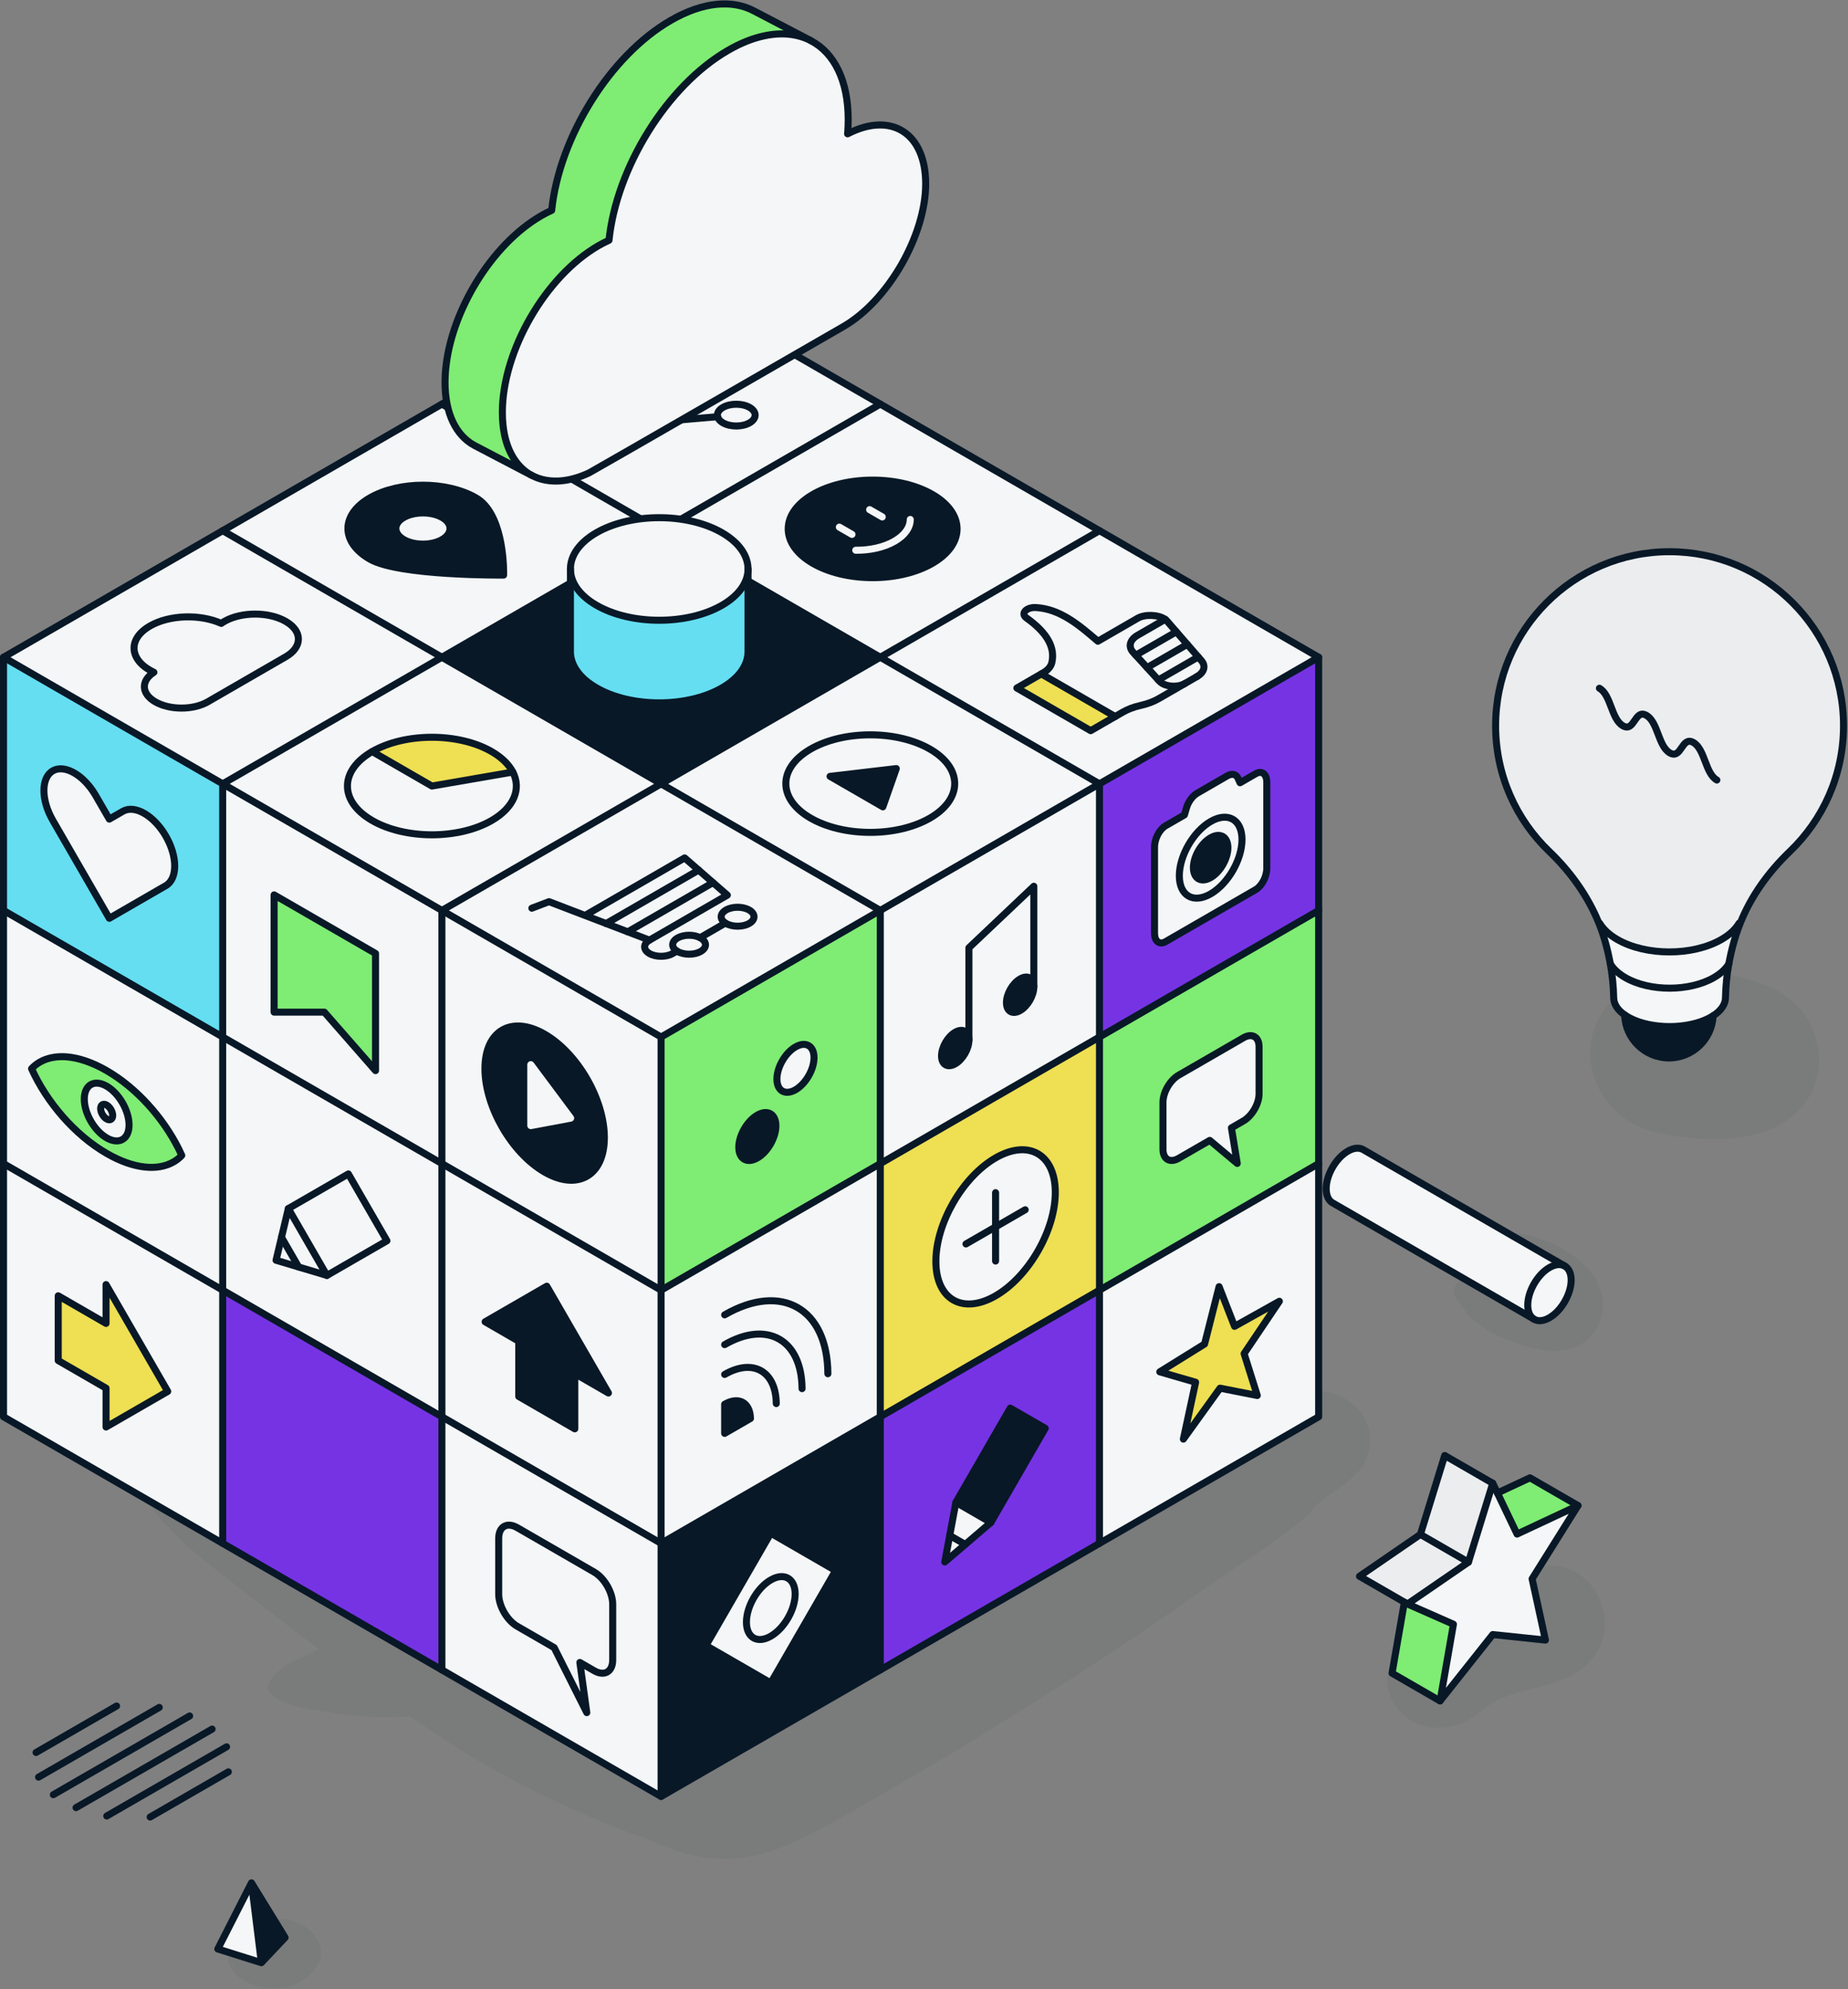
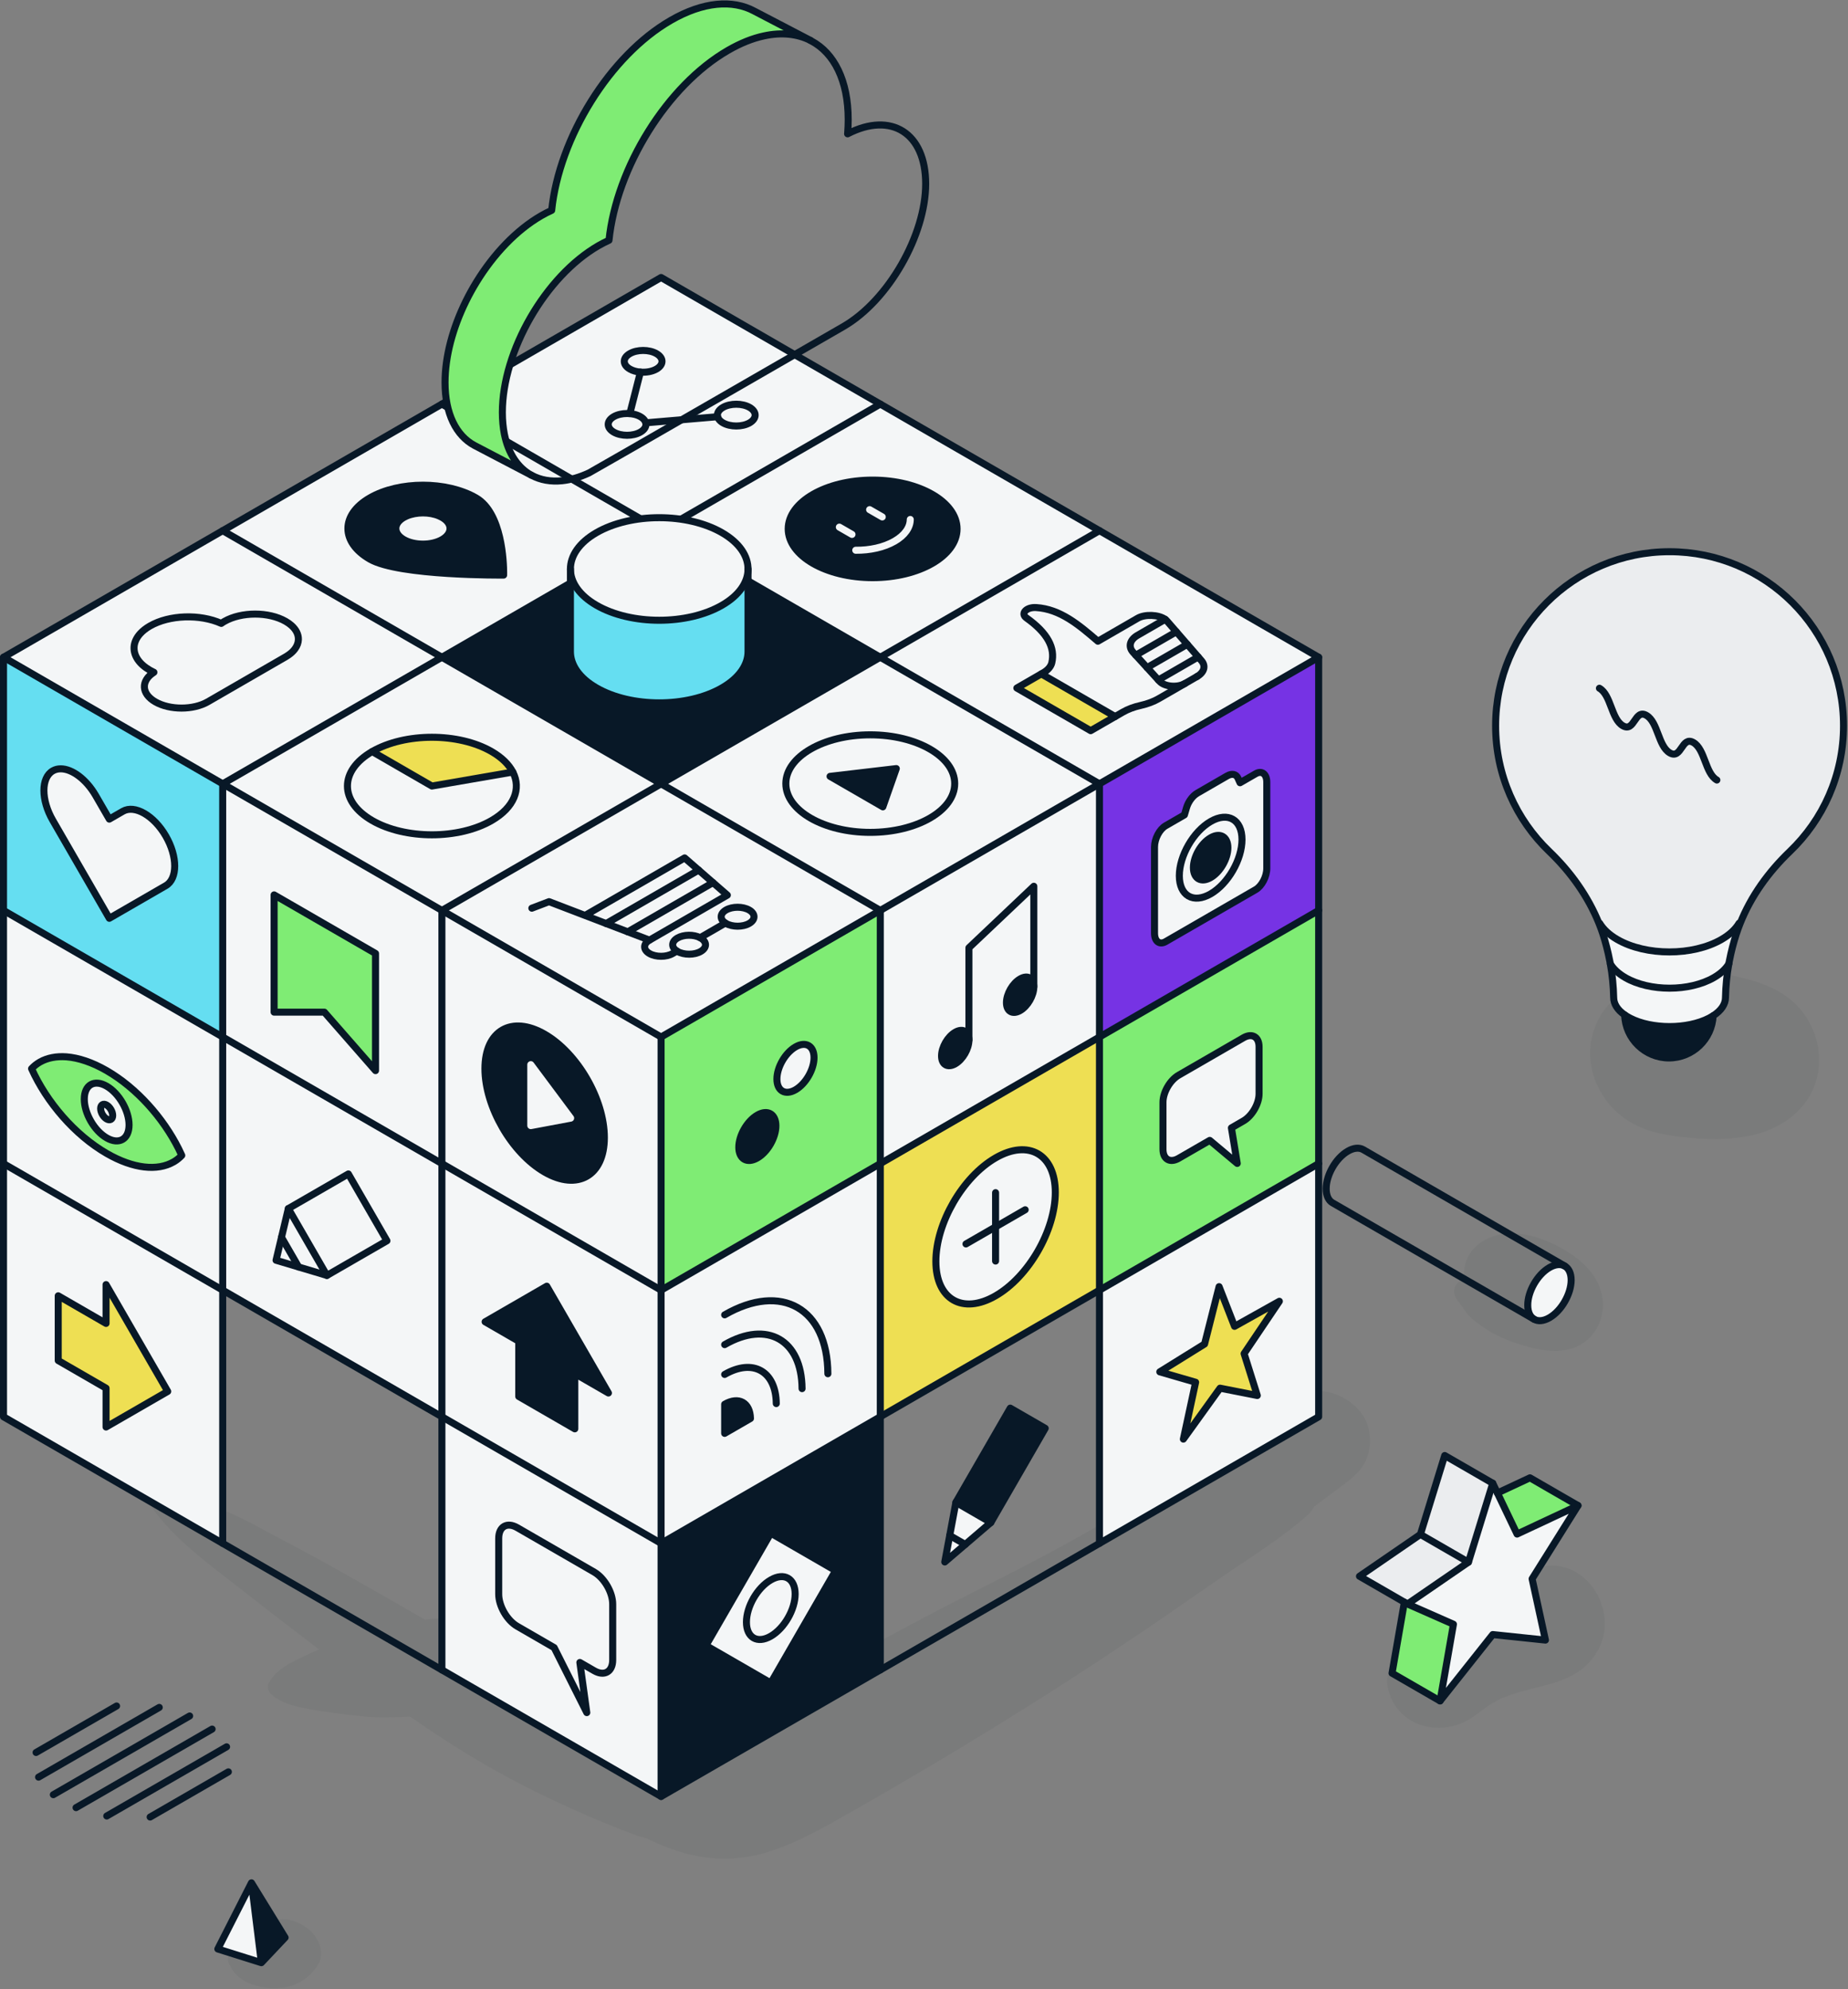
<svg xmlns="http://www.w3.org/2000/svg" width="789" height="849" viewBox="0 0 789 849" fill="none">
  <rect x="0" y="0" width="789" height="849" fill="#808080" stroke="none" />
  <g clip-path="url(#clip0_101_1882)">
    <path opacity="0.05" d="M695.02 478.295C703.37 483.645 712.86 484.875 722.53 485.725C731.56 486.515 741.49 486.355 750.26 483.995C759.29 481.575 767.79 476.035 772.56 467.835C779.92 455.185 776.97 438.975 766.79 428.805C759.68 421.705 750.03 418.705 740.49 416.605C728.73 414.015 714.58 411.255 704.29 418.935C704.08 418.975 703.86 419.015 703.65 419.065C691.86 421.635 682.74 430.385 679.81 442.115C676.33 456.045 683.17 470.705 695.02 478.295Z" fill="#081827" />
    <path d="M787.09 309.774C787.09 330.854 778.31 349.884 764.2 363.404C755.07 372.154 747.56 382.524 742.92 394.214L742.5 394.054C740.99 396.584 738.49 398.974 734.98 400.994C722.7 408.084 702.78 408.084 690.49 400.994C687 398.974 684.5 396.604 682.99 394.084L682.71 394.194C678.07 382.504 670.57 372.154 661.44 363.404C647.34 349.884 638.55 330.854 638.55 309.774C638.55 268.744 671.8 235.494 712.82 235.484C753.84 235.484 787.09 268.744 787.09 309.774Z" fill="#EBEDEF" />
    <path d="M738.12 411.385C737.28 416.125 736.8 420.935 736.69 425.815C736.69 428.565 734.93 431.315 731.42 433.565C730.89 433.905 730.31 434.235 729.7 434.555C727.37 435.765 724.68 436.665 721.81 437.265C718.93 437.875 715.88 438.175 712.82 438.175C706.71 438.175 700.6 436.975 695.94 434.555C695.1 434.115 694.34 433.655 693.65 433.185C690.51 431.025 688.96 428.415 688.96 425.815C688.85 420.935 688.36 416.125 687.52 411.385C688.8 413.525 690.93 415.545 693.9 417.265C704.35 423.295 721.29 423.295 731.74 417.265C734.71 415.555 736.84 413.535 738.12 411.385Z" fill="#F4F6F7" />
    <path d="M729.7 434.555C730.31 434.235 730.89 433.905 731.42 433.565C730.95 443.585 722.68 451.565 712.54 451.565C702.4 451.565 693.92 443.385 693.65 433.185C694.34 433.655 695.1 434.115 695.94 434.555C700.6 436.975 706.71 438.175 712.82 438.175C715.88 438.175 718.93 437.875 721.81 437.265C724.68 436.665 727.37 435.765 729.7 434.555Z" fill="#081827" />
    <path d="M682.99 394.085C684.5 396.605 687 398.975 690.49 400.995C702.78 408.085 722.7 408.085 734.98 400.995C738.49 398.975 740.99 396.585 742.5 394.055L742.92 394.215C742.34 395.685 741.8 397.165 741.31 398.675C740.11 402.355 739.14 406.105 738.4 409.935H738.39L738.12 411.385C736.84 413.535 734.71 415.555 731.74 417.265C721.29 423.295 704.35 423.295 693.9 417.265C690.93 415.545 688.8 413.525 687.52 411.385L687.25 409.935H687.24C686.5 406.105 685.53 402.355 684.34 398.675C683.85 397.165 683.31 395.665 682.71 394.195L682.99 394.085Z" fill="#F4F6F7" />
    <path d="M742.92 394.214C747.55 382.524 755.07 372.154 764.2 363.404C778.31 349.884 787.09 330.854 787.09 309.774C787.09 268.744 753.84 235.494 712.82 235.484C671.8 235.484 638.55 268.744 638.55 309.774C638.55 330.854 647.34 349.884 661.44 363.404C670.57 372.154 678.01 382.524 682.71 394.194C683.3 395.664 683.85 397.164 684.34 398.674C685.53 402.354 686.5 406.104 687.24 409.934H687.25C687.34 410.414 687.43 410.904 687.52 411.384C688.38 416.124 688.85 420.934 688.96 425.814C688.96 428.414 690.51 431.024 693.65 433.184C694.34 433.654 695.1 434.114 695.94 434.554C700.6 436.974 706.71 438.174 712.82 438.174C715.88 438.174 718.93 437.874 721.81 437.264C724.68 436.664 727.37 435.764 729.7 434.554C730.31 434.234 730.89 433.904 731.42 433.564C734.93 431.314 736.69 428.564 736.69 425.814C736.8 420.934 737.26 416.124 738.12 411.384C738.21 410.904 738.3 410.414 738.39 409.934H738.4C739.14 406.104 740.11 402.354 741.31 398.674C741.8 397.164 742.34 395.684 742.92 394.214Z" stroke="#081827" stroke-width="3" stroke-linecap="round" stroke-linejoin="round" />
    <path d="M682.87 293.765C687.88 296.655 687.88 306.895 692.89 309.785C697.91 312.685 697.91 302.445 702.92 305.335C707.93 308.235 707.93 318.475 712.94 321.365C717.97 324.265 717.97 314.035 722.98 316.915C727.99 319.825 727.99 330.055 733.01 332.945" stroke="#081827" stroke-width="3" stroke-linecap="round" stroke-linejoin="round" />
    <path d="M738.14 411.354C738.14 411.354 738.13 411.374 738.12 411.384C736.84 413.534 734.71 415.554 731.74 417.264C721.29 423.294 704.35 423.294 693.9 417.264C690.93 415.544 688.8 413.524 687.52 411.384" stroke="#081827" stroke-width="3" stroke-linecap="round" stroke-linejoin="round" />
    <path d="M742.5 394.055C740.99 396.585 738.49 398.975 734.98 400.995C722.7 408.085 702.78 408.085 690.49 400.995C687 398.975 684.5 396.605 682.99 394.085" stroke="#081827" stroke-width="3" stroke-linecap="round" stroke-linejoin="round" />
    <path d="M731.42 433.565C730.95 443.585 722.68 451.565 712.54 451.565C702.4 451.565 693.92 443.385 693.65 433.185" stroke="#081827" stroke-width="3" stroke-linecap="round" stroke-linejoin="round" />
    <path opacity="0.05" d="M119.41 819.245C114.33 819.775 109.8 822.355 108.14 827.365C107.77 827.435 107.41 827.515 107.09 827.605C103.67 828.515 95.76 832.555 97.57 837.565C100.25 844.975 107.82 848.015 115.32 848.545C123.6 849.135 130.57 846.165 135.34 839.305C139.27 833.655 135.96 826.455 131.05 822.935C127.66 820.505 123.64 818.805 119.41 819.245Z" fill="#081827" />
    <path opacity="0.05" d="M625.17 541.815C624.96 543.345 624.97 544.795 625.14 546.165C621.27 546.925 619.3 551.465 622.28 554.975C623.63 556.575 624.66 558.325 625.89 560.015C627.56 562.325 629.73 563.875 632 565.575C636.16 568.665 640.75 570.965 645.64 572.705C654.85 575.985 666.76 579.115 675.57 573.485C682.47 569.075 685.72 560.285 683.86 552.395C682.21 545.375 677.21 539.735 671.4 535.735C662.19 529.395 648.35 523.755 637.23 527.825C630.8 530.185 626.12 534.775 625.17 541.815Z" fill="#081827" />
    <path d="M508.32 275.195C504.59 276.625 501.17 278.205 497.78 280.235C497 280.715 496.2 281.155 495.39 281.585C481.4 274.915 462.4 285.445 462.58 302.285C462.77 320.575 480.3 329.825 496.5 330.365C508.81 330.775 523.4 324.685 531.95 315.755C539.14 308.245 541.63 295.465 535.75 286.335C530.3 277.885 518.55 271.265 508.34 275.175L508.32 275.195Z" fill="#7FEC74" />
    <path opacity="0.05" d="M63.23 640.994C71.6 654.034 84.63 664.134 96.66 673.494C109.82 683.734 122.99 693.954 136.26 704.044C134.04 705.004 131.82 705.974 129.65 707.004C124.06 709.644 118.09 712.564 114.91 718.014C114.03 719.524 114.27 721.624 115.53 722.854C120.09 727.274 126.49 728.444 132.6 729.574C139.76 730.904 147.16 731.754 154.39 732.534C161.32 733.284 167.91 733.054 174.86 732.684H175.09C188.89 742.284 203.07 751.334 217.98 759.234C235.49 768.504 253.6 776.674 272.19 783.564C273.23 783.944 274.3 784.204 275.38 784.354C279.86 786.594 284.52 788.524 289.41 790.124C301.87 794.194 315.35 794.414 327.87 790.484C340.35 786.564 351.82 779.974 363.13 773.544C405.58 749.404 447.17 723.894 487.63 696.534C499.19 688.714 510.61 680.704 522.1 672.794C534.17 664.484 547.15 656.554 558.11 646.804C559.36 645.694 560.35 644.404 561.12 643.004C565.64 639.694 570.12 636.344 574.57 632.934C579.09 629.484 582.6 626.164 584.17 620.454C585.55 615.454 584.93 608.794 582.06 604.354C576.42 595.614 562.94 589.994 553.48 596.864C520.22 621.004 485.18 642.784 449.03 662.304C430.94 672.074 412.42 680.984 394.25 690.584C375.37 700.564 356.66 710.884 337.87 721.024C327.38 726.684 316.67 732.074 306.44 738.184C301.35 741.224 296.18 744.244 291.26 747.604C289.03 745.704 286.38 744.144 283.36 743.034C279.59 741.654 275.85 740.224 272.12 738.724C271.39 738.434 270.28 737.984 269.69 737.744C267.95 737.004 266.23 736.244 264.5 735.474C257.2 732.214 250 728.734 242.89 725.084C232.33 719.664 221.84 714.024 211.44 708.274C210.43 700.844 205.55 693.864 197.59 691.814C192.46 690.494 186.94 690.654 181.48 691.344C159.89 678.964 138.36 666.444 116.28 655.004C107.94 650.684 99.38 645.324 90.23 643.124C81.84 641.114 74.03 637.664 65.22 637.494C63.51 637.464 62.27 639.504 63.22 640.984L63.23 640.994Z" fill="#081827" />
    <path d="M107.36 803.654L93 831.884L111.59 837.734L107.36 803.654Z" fill="#F4F6F7" />
    <path d="M107.36 803.654L111.59 837.734L121.72 827.004L107.36 803.654Z" fill="#081827" />
    <path d="M111.59 837.734L107.36 803.654L93 831.884L111.59 837.734ZM111.59 837.734L121.72 827.004L107.36 803.654" stroke="#081827" stroke-width="3" stroke-linecap="round" stroke-linejoin="round" />
-     <path d="M566.19 507.395C566.19 510.355 567.23 512.425 568.9 513.395L654.97 563.085C653.29 562.115 652.25 560.035 652.26 557.085C652.26 554.175 653.26 550.955 654.89 548.085C656.57 545.125 658.92 542.525 661.52 541.025C664.08 539.545 666.4 539.405 668.07 540.375L582.01 490.685C580.33 489.715 578.02 489.855 575.46 491.335C572.86 492.835 570.51 495.425 568.83 498.395C567.2 501.265 566.19 504.485 566.2 507.395H566.19Z" fill="#F4F6F7" />
    <path d="M652.26 557.085C652.26 560.045 653.3 562.115 654.97 563.085C656.65 564.055 658.96 563.915 661.52 562.435C664.08 560.955 666.4 558.425 668.07 555.515C669.75 552.605 670.79 549.335 670.79 546.375C670.79 543.425 669.75 541.345 668.07 540.375C666.39 539.405 664.08 539.545 661.52 541.025C658.92 542.525 656.57 545.125 654.89 548.085C653.26 550.955 652.25 554.175 652.26 557.085Z" fill="#F4F6F7" />
    <path d="M668.08 540.385C666.4 539.415 664.09 539.555 661.53 541.035C658.93 542.535 656.58 545.135 654.9 548.095C653.27 550.965 652.26 554.185 652.27 557.095C652.27 560.055 653.31 562.125 654.98 563.095C656.66 564.065 658.97 563.925 661.53 562.445C664.09 560.965 666.41 558.435 668.08 555.525C669.76 552.615 670.8 549.345 670.8 546.385C670.8 543.435 669.76 541.355 668.08 540.385Z" stroke="#081827" stroke-width="3" stroke-linecap="round" stroke-linejoin="round" />
    <path d="M668.08 540.385L582.02 490.695C580.34 489.725 578.03 489.865 575.47 491.345C572.87 492.845 570.52 495.435 568.84 498.405C567.21 501.275 566.2 504.495 566.21 507.405C566.21 510.365 567.25 512.435 568.92 513.405L654.99 563.095" stroke="#081827" stroke-width="3" stroke-linecap="round" stroke-linejoin="round" />
    <path d="M563 496.655V604.725L469.42 658.745V550.685L563 496.655Z" fill="#F4F6F7" />
    <path d="M563 388.595V496.655L469.42 550.685V442.625L563 388.595Z" fill="#7FEC74" />
    <path d="M563 280.535V388.595L469.42 442.625V334.565L563 280.535Z" fill="#7633E4" />
    <path d="M563 280.535L469.42 334.565L375.84 280.535L469.42 226.505L563 280.535Z" fill="#F4F6F7" />
-     <path d="M469.42 550.685V658.745L375.84 712.765V604.715L469.42 550.685Z" fill="#7633E4" />
    <path d="M469.42 442.625V550.685L375.84 604.715V496.655L469.42 442.625Z" fill="#EEDF53" />
    <path d="M469.42 334.564V442.624L375.84 496.654V388.594L469.42 334.564Z" fill="#F4F6F7" />
    <path d="M469.42 226.505L375.84 280.535L282.25 226.505L375.84 172.475L469.42 226.505Z" fill="#F4F6F7" />
    <path d="M469.42 334.565L375.84 388.595L282.25 334.565L375.84 280.535L469.42 334.565Z" fill="#F4F6F7" />
    <path d="M375.84 604.715V712.765L282.25 766.785V658.745L375.84 604.715Z" fill="#081827" />
    <path d="M375.84 496.655V604.715L282.25 658.745V550.685L375.84 496.655Z" fill="#F4F6F7" />
    <path d="M375.84 388.595V496.655L282.25 550.685V442.625L375.84 388.595Z" fill="#7FEC74" />
    <path d="M375.84 172.474L282.25 226.504L188.67 172.474L282.25 118.444L375.84 172.474Z" fill="#F4F6F7" />
    <path d="M375.84 280.535L282.25 334.565L188.67 280.535L282.25 226.505L375.84 280.535Z" fill="#081827" />
    <path d="M375.84 388.594L282.25 442.624L188.67 388.594L282.25 334.564L375.84 388.594Z" fill="#F4F6F7" />
    <path d="M282.25 658.745V766.785L188.67 712.765V604.715L282.25 658.745Z" fill="#F4F6F7" />
    <path d="M282.25 550.685V658.745L188.67 604.715V496.655L282.25 550.685Z" fill="#F4F6F7" />
    <path d="M282.25 442.625V550.685L188.67 496.655V388.595L282.25 442.625Z" fill="#F4F6F7" />
    <path d="M282.25 226.505L188.67 280.535L95.08 226.505L188.67 172.475L282.25 226.505Z" fill="#F4F6F7" />
    <path d="M282.25 334.565L188.67 388.595L95.08 334.565L188.67 280.535L282.25 334.565Z" fill="#F4F6F7" />
-     <path d="M188.67 604.715V712.765L95.08 658.745V550.685L188.67 604.715Z" fill="#7633E4" />
    <path d="M188.67 496.655V604.715L95.08 550.685V442.625L188.67 496.655Z" fill="#F4F6F7" />
    <path d="M188.67 388.594V496.654L95.08 442.624V334.564L188.67 388.594Z" fill="#F4F6F7" />
    <path d="M188.67 280.535L95.08 334.565L1.5 280.535L95.08 226.505L188.67 280.535Z" fill="#F4F6F7" />
    <path d="M95.08 550.685V658.745L1.5 604.725V496.655L95.08 550.685Z" fill="#F4F6F7" />
    <path d="M95.08 442.625V550.685L1.5 496.655V388.595L95.08 442.625Z" fill="#F4F6F7" />
    <path d="M95.08 334.565V442.625L1.5 388.595V280.535L95.08 334.565Z" fill="#65DEF1" />
    <path d="M1.5 280.534L282.25 118.444L563 280.534L282.25 442.624L1.5 280.534Z" stroke="#081827" stroke-width="3" stroke-linecap="round" stroke-linejoin="round" />
    <path d="M282.25 442.625V766.785" stroke="#081827" stroke-width="3" stroke-linecap="round" stroke-linejoin="round" />
    <path d="M95.08 226.505L375.84 388.595V712.765" stroke="#081827" stroke-width="3" stroke-linecap="round" stroke-linejoin="round" />
    <path d="M1.5 388.595L282.25 550.685L563 388.595" stroke="#081827" stroke-width="3" stroke-linecap="round" stroke-linejoin="round" />
    <path d="M1.5 496.655L282.25 658.745L563 496.655" stroke="#081827" stroke-width="3" stroke-linecap="round" stroke-linejoin="round" />
    <path d="M188.67 172.475L469.42 334.565V658.745" stroke="#081827" stroke-width="3" stroke-linecap="round" stroke-linejoin="round" />
    <path d="M469.42 226.505L188.67 388.595V712.765" stroke="#081827" stroke-width="3" stroke-linecap="round" stroke-linejoin="round" />
    <path d="M375.84 172.475L95.08 334.565V658.745" stroke="#081827" stroke-width="3" stroke-linecap="round" stroke-linejoin="round" />
    <path d="M1.5 280.535V604.725L282.25 766.785L563 604.725V280.535" stroke="#081827" stroke-width="3" stroke-linecap="round" stroke-linejoin="round" />
    <path d="M319.37 243.124C319.26 248.634 315.56 254.134 308.27 258.334C293.46 266.884 269.46 266.884 254.65 258.334C247.24 254.054 243.54 248.454 243.54 242.854C243.54 237.254 247.24 231.644 254.64 227.374C269.45 218.824 293.45 218.824 308.26 227.374C315.78 231.714 319.48 237.434 319.36 243.114L319.37 243.124Z" fill="#F4F6F7" />
    <path d="M319.37 243.125V278.115C319.37 283.715 315.67 289.325 308.27 293.595C293.46 302.145 269.46 302.145 254.65 293.595C247.24 289.325 243.54 283.715 243.54 278.115V242.865C243.54 248.465 247.24 254.065 254.65 258.345C269.46 266.895 293.46 266.895 308.27 258.345C315.56 254.135 319.26 248.645 319.37 243.135V243.125Z" fill="#65DEF1" />
    <path d="M319.37 243.124C319.26 248.634 315.56 254.134 308.27 258.334C293.46 266.884 269.46 266.884 254.65 258.334C247.24 254.054 243.54 248.454 243.54 242.854C243.54 237.254 247.24 231.644 254.64 227.374C269.45 218.824 293.45 218.824 308.26 227.374C315.78 231.714 319.48 237.434 319.36 243.114L319.37 243.124Z" stroke="#081827" stroke-width="3" stroke-linecap="round" stroke-linejoin="round" />
    <path d="M319.37 242.865V278.115C319.37 283.715 315.67 289.325 308.27 293.595C293.46 302.145 269.46 302.145 254.65 293.595C247.24 289.325 243.54 283.715 243.54 278.115V242.865" stroke="#081827" stroke-width="3" stroke-linecap="round" stroke-linejoin="round" />
    <path d="M546.22 555.425L531.17 577.765L536.8 595.645L520.9 592.515L505.24 614.255L510.47 589.985L495.17 585.545L514.29 573.675L520.49 549.185L527.09 566.125L546.22 555.425Z" fill="#EEDF53" />
    <path d="M540.85 333.855V370.645C540.85 374.145 538.72 378.215 536.1 379.725L497.68 401.905C495.05 403.425 492.92 401.815 492.92 398.315V361.525C492.92 358.025 495.05 353.955 497.68 352.445L505.68 347.825L506.58 344.775C507.35 342.165 509.18 339.695 511.21 338.525L523.9 331.195C525.93 330.025 527.75 330.385 528.53 332.105L529.43 334.105L536.1 330.265C538.72 328.745 540.85 330.355 540.85 333.855ZM516.89 381.535C524.28 377.265 530.27 366.895 530.27 358.355C530.27 349.815 524.28 346.365 516.89 350.635C509.5 354.905 503.51 365.275 503.51 373.805C503.51 382.335 509.5 385.805 516.89 381.535Z" fill="#F4F6F7" />
    <path d="M537.56 446.814V466.864C537.56 471.124 534.57 476.314 530.88 478.444L525.75 481.414L528.24 496.584L516.5 486.754L503.22 494.414C499.53 496.544 496.53 494.814 496.53 490.554V470.504C496.53 466.234 499.53 461.054 503.22 458.924L530.88 442.954C534.57 440.824 537.56 442.544 537.56 446.814Z" fill="#F4F6F7" />
    <path d="M530.27 358.355C530.27 366.895 524.28 377.265 516.89 381.535C509.5 385.805 503.51 382.345 503.51 373.805C503.51 365.265 509.5 354.905 516.89 350.635C524.28 346.365 530.27 349.825 530.27 358.355ZM516.89 374.585C520.95 372.245 524.25 366.525 524.25 361.835C524.25 357.145 520.95 355.235 516.89 357.575C512.82 359.925 509.52 365.635 509.52 370.335C509.52 375.035 512.82 376.935 516.89 374.585Z" fill="#F4F6F7" />
    <path d="M524.25 361.834C524.25 366.524 520.95 372.244 516.89 374.584C512.82 376.934 509.52 375.034 509.52 370.334C509.52 365.634 512.82 359.924 516.89 357.574C520.95 355.234 524.25 357.134 524.25 361.834Z" fill="#081827" />
    <path d="M512.95 281.995C514.91 284.245 514.15 286.985 511.06 288.765L505.92 291.735C505.92 291.735 505.9 291.745 505.89 291.755C502.64 293.605 497.21 293.125 495.08 290.795L494.56 290.225L511.57 280.405L512.95 281.995Z" fill="#F4F6F7" />
    <path d="M506.9 275.035L511.57 280.405L494.56 290.225L489.74 284.945L506.9 275.035Z" fill="#F4F6F7" />
    <path d="M502.24 269.665L506.9 275.035L489.74 284.945L484.91 279.665L502.24 269.665Z" fill="#F4F6F7" />
    <path d="M505.89 291.755L494.71 298.205C492.52 299.475 489.89 300.455 487 301.105C484.11 301.745 481.49 302.735 479.3 304.005L476.11 305.845L444.59 287.645L445.38 287.185C447.38 286.035 448.67 284.525 449.06 282.905C450.54 276.625 447.41 270.285 438.24 263.755C435.6 261.875 438.18 259.075 442.35 259.325C452.65 259.945 460.63 266.715 468.74 273.695L485.75 263.875C488.81 262.115 494.64 262.255 497.46 264.355L485.69 271.155C482.36 273.075 481.59 276.035 483.79 278.435L495.08 290.795C497.21 293.125 502.64 293.605 505.89 291.755Z" fill="#F4F6F7" />
    <path d="M498.22 265.034L502.24 269.664L484.91 279.664L483.79 278.435C481.59 276.035 482.36 273.075 485.69 271.155L497.46 264.354C497.75 264.554 498 264.784 498.22 265.034Z" fill="#F4F6F7" />
    <path d="M476.11 305.845L465.66 311.875L434.14 293.675L444.59 287.645L476.11 305.845Z" fill="#EEDF53" />
    <path d="M431.319 600.975L408.111 641.188L423.034 649.801L446.242 609.587L431.319 600.975Z" fill="#081827" />
    <path d="M450.56 508.945C450.56 525.205 439.14 544.975 425.06 553.095C410.98 561.225 399.57 554.635 399.57 538.385C399.57 522.135 410.98 502.355 425.06 494.225C439.14 486.095 450.56 492.685 450.56 508.945Z" fill="#F4F6F7" />
    <path d="M441.39 421.205C441.39 424.935 438.78 429.465 435.55 431.335C432.32 433.195 429.7 431.685 429.7 427.955C429.7 424.225 432.32 419.695 435.55 417.835C438.78 415.965 441.39 417.485 441.39 421.205Z" fill="#081827" />
    <path d="M423.04 649.855L412.11 659.215L405.48 655.385L408.12 641.245L423.04 649.855Z" fill="#F4F6F7" />
    <path d="M413.68 443.965C413.68 447.685 411.06 452.225 407.83 454.085C404.6 455.945 401.99 454.435 401.99 450.705C401.99 446.975 404.6 442.445 407.83 440.585C411.06 438.725 413.68 440.235 413.68 443.965Z" fill="#081827" />
    <path d="M412.11 659.215L403.37 666.695L405.48 655.385L412.11 659.215Z" fill="#F4F6F7" />
    <path d="M372.57 246.565C392.48 246.565 408.62 237.243 408.62 225.745C408.62 214.246 392.48 204.925 372.57 204.925C352.66 204.925 336.52 214.246 336.52 225.745C336.52 237.243 352.66 246.565 372.57 246.565Z" fill="#081827" />
    <path d="M397.06 319.745C411.14 327.875 411.14 341.055 397.06 349.185C382.98 357.315 360.15 357.315 346.07 349.185C331.99 341.055 331.99 327.875 346.07 319.745C360.15 311.615 382.98 311.615 397.06 319.745ZM376.93 344.385L382.67 328.055L354.39 331.375L376.93 344.385Z" fill="#F4F6F7" />
    <path d="M382.67 328.055L376.93 344.385L354.39 331.375L382.67 328.055Z" fill="#081827" />
    <path d="M356.77 670.384L329.09 718.334L301.4 702.354L329.09 654.404L356.77 670.384ZM329.09 698.374C334.83 695.064 339.49 686.994 339.49 680.364C339.49 673.734 334.83 671.044 329.09 674.364C323.34 677.674 318.69 685.744 318.69 692.374C318.69 699.004 323.34 701.694 329.09 698.374Z" fill="#F4F6F7" />
    <path d="M347.55 451.425C347.55 456.485 344 462.625 339.63 465.155C335.25 467.675 331.7 465.625 331.7 460.575C331.7 455.525 335.25 449.385 339.63 446.855C344 444.325 347.55 446.375 347.55 451.425Z" fill="#7FEC74" />
    <path d="M339.49 680.365C339.49 686.995 334.83 695.065 329.09 698.375C323.34 701.695 318.69 699.005 318.69 692.375C318.69 685.745 323.34 677.675 329.09 674.365C334.83 671.045 339.49 673.735 339.49 680.365Z" fill="#F4F6F7" />
    <path d="M331.27 480.535C331.27 485.585 327.73 491.725 323.35 494.255C318.98 496.775 315.43 494.735 315.43 489.675C315.43 484.615 318.98 478.485 323.35 475.955C327.73 473.425 331.27 475.475 331.27 480.535Z" fill="#081827" />
    <path d="M320.05 173.895C323.19 175.715 323.19 178.655 320.05 180.475C316.9 182.285 311.8 182.285 308.66 180.475C305.51 178.655 305.51 175.715 308.66 173.895C311.8 172.085 316.9 172.085 320.05 173.895Z" fill="#F4F6F7" />
    <path d="M320.41 605.445L309.39 611.805V599.385C315.39 595.915 320.27 598.635 320.41 605.445Z" fill="#081827" />
    <path d="M319.87 388.425C322.61 390.015 322.61 392.575 319.87 394.155C317.13 395.735 312.7 395.715 309.96 394.155C309.87 394.105 309.78 394.055 309.7 393.995C307.22 392.405 307.31 389.965 309.96 388.425C312.69 386.845 317.13 386.845 319.87 388.425ZM316.57 392.245C317.49 391.725 317.49 390.865 316.57 390.335C315.66 389.805 314.17 389.805 313.26 390.335C312.34 390.865 312.34 391.725 313.26 392.245C314.17 392.775 315.66 392.775 316.57 392.245Z" fill="#F4F6F7" />
    <path d="M316.57 390.335C317.49 390.865 317.49 391.725 316.57 392.245C315.66 392.775 314.17 392.775 313.26 392.245C312.34 391.725 312.34 390.865 313.26 390.335C314.17 389.805 315.66 389.805 316.57 390.335Z" fill="#F4F6F7" />
    <path d="M310.54 382.065L277.28 401.275L268.03 397.735L304.41 376.725L310.54 382.065Z" fill="#F4F6F7" />
    <path d="M304.41 376.725L268.03 397.735L258.79 394.195L298.28 371.385L304.41 376.725Z" fill="#F4F6F7" />
    <path d="M299.17 400.374C301.88 402.004 301.91 404.524 299.17 406.104C296.44 407.684 292.01 407.664 289.26 406.104C289.17 406.054 289.09 406.004 289.01 405.944C286.52 404.364 286.61 401.914 289.26 400.374C291.92 398.844 296.17 398.794 298.91 400.234C299 400.274 299.09 400.324 299.17 400.374ZM295.87 404.194C296.79 403.674 296.79 402.814 295.87 402.284C294.96 401.754 293.47 401.754 292.56 402.284C291.64 402.814 291.64 403.674 292.56 404.194C293.47 404.724 294.96 404.724 295.87 404.194Z" fill="#F4F6F7" />
    <path d="M298.28 371.385L258.79 394.195L249.78 390.745L292.31 366.185L298.28 371.385Z" fill="#F4F6F7" />
    <path d="M295.87 402.285C296.79 402.815 296.79 403.675 295.87 404.195C294.96 404.725 293.47 404.725 292.56 404.195C291.64 403.675 291.64 402.815 292.56 402.285C293.47 401.755 294.96 401.755 295.87 402.285Z" fill="#F4F6F7" />
    <path d="M280.29 150.945C283.43 152.755 283.43 155.705 280.29 157.515C278.42 158.595 275.85 159.035 273.42 158.825C271.77 158.685 270.17 158.255 268.9 157.515C265.75 155.705 265.75 152.755 268.9 150.945C272.04 149.125 277.14 149.125 280.29 150.945Z" fill="#F4F6F7" />
    <path d="M273.42 177.855C276.57 179.675 276.57 182.615 273.42 184.435C270.28 186.255 265.18 186.255 262.03 184.435C258.89 182.615 258.89 179.675 262.03 177.855C265.18 176.045 270.28 176.045 273.42 177.855Z" fill="#F4F6F7" />
    <path d="M261.59 684.735V708.525C261.59 713.575 258.03 715.625 253.66 713.105L247.57 709.585L250.53 730.995L236.6 703.255L220.85 694.155C216.47 691.635 212.92 685.475 212.92 680.425V656.635C212.92 651.575 216.47 649.535 220.85 652.055L253.66 670.995C258.03 673.525 261.59 679.675 261.59 684.735Z" fill="#F4F6F7" />
    <path d="M233.44 548.984L259.77 594.574L245.41 586.294V609.874L221.48 596.054V572.474L207.12 564.184L233.44 548.984Z" fill="#081827" />
    <path d="M232.53 441.405C246.61 449.535 258.03 469.305 258.03 485.565C258.03 501.825 246.61 508.415 232.53 500.285C218.45 492.155 207.04 472.385 207.04 456.125C207.04 439.865 218.45 433.275 232.53 441.405ZM243.64 477.255L226.62 454.425V480.445L243.64 477.255Z" fill="#081827" />
    <path d="M226.62 454.425L243.64 477.255L226.62 480.445V454.425Z" fill="#F4F6F7" />
    <path d="M218.95 329.535C222.61 336.625 219.59 344.625 209.89 350.225C195.81 358.355 172.98 358.355 158.9 350.225C144.82 342.095 144.82 328.915 158.9 320.785L184.39 335.505L218.94 329.535H218.95Z" fill="#F4F6F7" />
    <path d="M218.95 329.535L184.4 335.505L158.91 320.785C172.99 312.655 195.82 312.655 209.9 320.785C214.28 323.315 217.3 326.335 218.96 329.535H218.95Z" fill="#EEDF53" />
    <path d="M215.03 244.605V244.695C215.03 245.195 215.03 245.465 215.03 245.465C215.03 245.465 170.44 245.885 157.93 238.665C151.67 235.055 148.54 230.315 148.55 225.585C148.54 220.845 151.67 216.115 157.93 212.505C170.44 205.285 190.73 205.285 203.24 212.505C214.38 218.935 215.03 240.065 215.04 244.605H215.03ZM188.75 230.305C193.26 227.695 193.27 223.455 188.75 220.865C188.36 220.645 187.95 220.445 187.52 220.255C183.41 218.455 177.72 218.495 173.62 220.255C173.19 220.435 172.79 220.645 172.4 220.865C167.88 223.455 167.89 227.695 172.4 230.305C176.91 232.905 184.23 232.905 188.75 230.305Z" fill="#081827" />
    <path d="M188.75 220.865C193.27 223.455 193.26 227.695 188.75 230.305C184.23 232.905 176.91 232.905 172.4 230.305C167.89 227.695 167.88 223.455 172.4 220.865C172.79 220.645 173.19 220.435 173.62 220.255C177.72 218.495 183.41 218.455 187.52 220.255C187.95 220.445 188.36 220.645 188.75 220.865Z" fill="#F4F6F7" />
    <path d="M148.741 501.061L123.115 515.856L139.585 544.383L165.211 529.588L148.741 501.061Z" fill="#F4F6F7" />
    <path d="M160.33 406.965V456.975L138.48 432.015H117.03V381.965L160.33 406.965Z" fill="#7FEC74" />
    <path d="M123.1 515.865L139.57 544.395L127.51 540.795L120.19 528.115L123.1 515.865Z" fill="#F4F6F7" />
    <path d="M120.19 528.115L127.51 540.795L117.86 537.915L120.19 528.115Z" fill="#F4F6F7" />
    <path d="M124.42 266.955C126.44 268.745 127.44 270.815 127.41 272.885V272.965C127.36 274.315 126.88 275.665 125.96 276.925C125.29 277.865 124.37 278.745 123.21 279.555C122.83 279.825 122.42 280.085 121.99 280.335L88.71 299.555C82.52 303.125 72.48 303.125 66.29 299.555C60.3 296.095 60.1 290.565 65.69 286.965C65.69 286.965 65.71 286.965 65.71 286.955C65.67 286.935 65.63 286.915 65.58 286.895C65.04 286.635 64.51 286.355 64 286.065C59.37 283.415 57.13 279.885 57.24 276.395V276.205C57.35 274.215 58.23 272.245 59.87 270.435C60.93 269.275 62.3 268.185 64 267.205C72.32 262.395 85.4 262.025 94.47 266.085C94.89 265.785 95.33 265.495 95.81 265.225C103.06 261.085 114.76 261.055 121.98 265.225C122.92 265.765 123.73 266.345 124.42 266.955Z" fill="#F4F6F7" />
    <path d="M76.29 490.374C76.75 491.294 77.2 492.234 77.61 493.164C76.64 494.204 75.54 495.084 74.33 495.814L74.11 495.934C67.3 499.874 57.03 498.954 45.54 492.314C31.87 484.414 19.92 470.424 13.48 456.134C14.5 455.034 15.68 454.104 16.98 453.354L17.17 453.244C20.27 451.514 24.08 450.774 28.36 451.084C33.51 451.484 39.34 453.404 45.54 456.974C58.33 464.364 69.61 477.064 76.29 490.374ZM55.1 480.164C55.1 474.064 50.82 466.654 45.54 463.614C40.26 460.564 35.99 463.034 35.99 469.134C35.99 475.234 40.26 482.634 45.54 485.684C50.82 488.724 55.1 486.264 55.1 480.164Z" fill="#7FEC74" />
    <path d="M70.79 356.865C73.32 361.245 74.59 365.805 74.59 369.635C74.59 373.465 73.32 376.565 70.79 378.025L46.67 391.955L22.55 350.175C17.48 341.405 17.48 331.935 22.55 329.015C23.56 328.435 24.7 328.155 25.92 328.155C30.77 328.155 36.82 332.585 40.87 339.595L46.67 349.625L52.46 346.285C57.52 343.365 65.72 348.095 70.79 356.865Z" fill="#F4F6F7" />
    <path d="M45.28 548.305L71.61 593.895L45.28 609.095V592.515L24.86 580.725V553.085L45.28 564.875V548.305Z" fill="#EEDF53" />
    <path d="M45.54 463.615C50.82 466.655 55.1 474.065 55.1 480.165C55.1 486.265 50.82 488.725 45.54 485.685C40.26 482.635 35.99 475.225 35.99 469.135C35.99 463.045 40.26 460.565 45.54 463.615ZM48.11 476.125C48.11 474.495 46.96 472.505 45.54 471.685C44.13 470.855 42.97 471.525 42.97 473.165C42.97 474.805 44.13 476.795 45.54 477.615C46.96 478.435 48.11 477.775 48.11 476.125Z" fill="#F4F6F7" />
    <path d="M45.54 471.685C46.96 472.505 48.11 474.495 48.11 476.125C48.11 477.755 46.96 478.435 45.54 477.615C44.13 476.795 42.97 474.805 42.97 473.165C42.97 471.525 44.13 470.855 45.54 471.685Z" fill="#F4F6F7" />
    <path d="M46.67 391.955L22.55 350.175C17.48 341.405 17.48 331.935 22.55 329.015C23.56 328.435 24.7 328.155 25.92 328.155C30.77 328.155 36.82 332.585 40.87 339.595L46.67 349.625L52.46 346.285C57.52 343.365 65.72 348.095 70.79 356.865C73.32 361.245 74.59 365.805 74.59 369.635C74.59 373.465 73.32 376.565 70.79 378.025L46.67 391.955Z" stroke="#081827" stroke-width="3" stroke-linecap="round" stroke-linejoin="round" />
    <path d="M450.56 508.945C450.56 492.685 439.14 486.095 425.06 494.225C410.98 502.355 399.57 522.125 399.57 538.385C399.57 554.645 410.98 561.225 425.06 553.095C439.14 544.975 450.56 525.205 450.56 508.945Z" stroke="#081827" stroke-width="3" stroke-linecap="round" stroke-linejoin="round" />
    <path d="M425.06 538.254V509.064" stroke="#081827" stroke-width="3" stroke-linecap="round" stroke-linejoin="round" />
    <path d="M437.7 516.365L412.42 530.955" stroke="#081827" stroke-width="3" stroke-linecap="round" stroke-linejoin="round" />
    <path d="M372.57 246.565C392.48 246.565 408.62 237.243 408.62 225.745C408.62 214.246 392.48 204.925 372.57 204.925C352.66 204.925 336.52 214.246 336.52 225.745C336.52 237.243 352.66 246.565 372.57 246.565Z" stroke="#081827" stroke-width="3" stroke-linecap="round" stroke-linejoin="round" />
    <path d="M365.36 234.865C371.35 234.925 377.38 233.635 381.95 230.995C386.38 228.435 388.62 225.085 388.64 221.725" stroke="#F4F6F7" stroke-width="3" stroke-linecap="round" stroke-linejoin="round" />
    <path d="M358.36 224.995L363.76 228.105" stroke="#F4F6F7" stroke-width="3" stroke-linecap="round" stroke-linejoin="round" />
    <path d="M371.28 217.535L376.68 220.645" stroke="#F4F6F7" stroke-width="3" stroke-linecap="round" stroke-linejoin="round" />
    <path d="M160.33 456.975L138.48 432.015H117.03V381.965L160.33 406.965V456.975Z" stroke="#081827" stroke-width="3" stroke-linecap="round" stroke-linejoin="round" />
    <path d="M74.33 495.814L74.11 495.934C67.3 499.874 57.03 498.954 45.54 492.314C31.87 484.414 19.92 470.424 13.48 456.134C14.5 455.034 15.68 454.104 16.98 453.354L17.17 453.244C20.27 451.514 24.08 450.774 28.36 451.084C33.51 451.484 39.34 453.404 45.54 456.974C58.33 464.364 69.61 477.064 76.29 490.374C76.75 491.294 77.2 492.234 77.61 493.164C76.64 494.204 75.54 495.084 74.33 495.814Z" stroke="#081827" stroke-width="3" stroke-linecap="round" stroke-linejoin="round" />
    <path d="M55.1 480.165C55.1 474.065 50.82 466.655 45.54 463.615C40.26 460.565 35.99 463.035 35.99 469.135C35.99 475.235 40.26 482.635 45.54 485.685C50.82 488.725 55.1 486.265 55.1 480.165Z" stroke="#081827" stroke-width="3" stroke-linecap="round" stroke-linejoin="round" />
    <path d="M48.11 476.125C48.11 474.495 46.96 472.505 45.54 471.685C44.13 470.855 42.97 471.525 42.97 473.165C42.97 474.805 44.13 476.795 45.54 477.615C46.96 478.435 48.11 477.775 48.11 476.125Z" stroke="#081827" stroke-width="3" stroke-linecap="round" stroke-linejoin="round" />
    <path d="M218.95 329.535C217.29 326.335 214.27 323.315 209.89 320.785C195.81 312.655 172.98 312.655 158.9 320.785C144.82 328.915 144.82 342.095 158.9 350.225C172.98 358.355 195.81 358.355 209.89 350.225C219.59 344.625 222.62 336.625 218.95 329.535Z" stroke="#081827" stroke-width="3" stroke-linecap="round" stroke-linejoin="round" />
    <path d="M158.9 320.785L184.39 335.505L218.94 329.535" stroke="#081827" stroke-width="3" stroke-linecap="round" stroke-linejoin="round" />
    <path d="M413.68 443.965C413.68 447.685 411.06 452.225 407.83 454.085C404.6 455.945 401.99 454.435 401.99 450.705C401.99 446.975 404.6 442.445 407.83 440.585C411.06 438.725 413.68 440.235 413.68 443.965Z" stroke="#081827" stroke-width="3" stroke-linecap="round" stroke-linejoin="round" />
    <path d="M441.39 421.205C441.39 424.935 438.78 429.465 435.55 431.335C432.32 433.195 429.7 431.685 429.7 427.955C429.7 424.225 432.32 419.695 435.55 417.835C438.78 415.965 441.39 417.485 441.39 421.205Z" stroke="#081827" stroke-width="3" stroke-linecap="round" stroke-linejoin="round" />
    <path d="M413.68 443.965V404.535L441.39 378.285V421.205" stroke="#081827" stroke-width="3" stroke-linecap="round" stroke-linejoin="round" />
    <path d="M309.39 573.934C327.56 563.444 342.3 571.864 342.44 592.714" stroke="#081827" stroke-width="3" stroke-linecap="round" stroke-linejoin="round" />
    <path d="M309.39 599.385C315.39 595.915 320.27 598.635 320.41 605.445L309.39 611.805V599.385Z" stroke="#081827" stroke-width="3" stroke-linecap="round" stroke-linejoin="round" />
    <path d="M331.43 599.085C331.29 585.245 321.48 579.685 309.39 586.655" stroke="#081827" stroke-width="3" stroke-linecap="round" stroke-linejoin="round" />
    <path d="M309.39 561.215C333.65 547.215 353.32 558.475 353.46 586.355" stroke="#081827" stroke-width="3" stroke-linecap="round" stroke-linejoin="round" />
    <path d="M71.61 593.895L45.28 548.305V564.875L24.86 553.085V580.725L45.28 592.515V609.095L71.61 593.895Z" stroke="#081827" stroke-width="3" stroke-linecap="round" stroke-linejoin="round" />
    <path d="M233.44 548.984L207.12 564.184L221.48 572.474V596.054L245.41 609.874V586.294L259.77 594.574L233.44 548.984Z" stroke="#081827" stroke-width="3" stroke-linecap="round" stroke-linejoin="round" />
    <path d="M546.22 555.425L531.17 577.765L536.8 595.645L520.9 592.515L505.24 614.255L510.47 589.985L495.17 585.545L514.29 573.675L520.49 549.185L527.09 566.125L546.22 555.425Z" stroke="#081827" stroke-width="3" stroke-linecap="round" stroke-linejoin="round" />
    <path d="M139.57 544.395L165.2 529.605L148.73 501.075L123.1 515.865L117.86 537.915L139.57 544.395Z" stroke="#081827" stroke-width="3" stroke-linecap="round" stroke-linejoin="round" />
    <path d="M123.1 515.865L139.57 544.395" stroke="#081827" stroke-width="3" stroke-linecap="round" stroke-linejoin="round" />
    <path d="M120.19 528.115L127.51 540.795" stroke="#081827" stroke-width="3" stroke-linecap="round" stroke-linejoin="round" />
    <path d="M423.04 649.855L446.25 609.645L431.33 601.035L408.12 641.245L403.37 666.695L423.04 649.855Z" stroke="#081827" stroke-width="3" stroke-linecap="round" stroke-linejoin="round" />
    <path d="M408.12 641.245L423.04 649.855" stroke="#081827" stroke-width="3" stroke-linecap="round" stroke-linejoin="round" />
    <path d="M405.48 655.385L412.11 659.215" stroke="#081827" stroke-width="3" stroke-linecap="round" stroke-linejoin="round" />
    <path d="M261.59 684.735V708.525C261.59 713.575 258.03 715.625 253.66 713.105L247.57 709.585L250.53 730.995L236.6 703.255L220.85 694.155C216.47 691.635 212.92 685.475 212.92 680.425V656.635C212.92 651.575 216.47 649.535 220.85 652.055L253.66 670.995C258.03 673.525 261.59 679.675 261.59 684.735Z" stroke="#081827" stroke-width="3" stroke-linecap="round" stroke-linejoin="round" />
    <path d="M537.56 446.814V466.864C537.56 471.124 534.57 476.314 530.88 478.444L525.75 481.414L528.24 496.584L516.5 486.754L503.22 494.414C499.53 496.544 496.53 494.814 496.53 490.554V470.504C496.53 466.234 499.53 461.054 503.22 458.924L530.88 442.954C534.57 440.824 537.56 442.544 537.56 446.814Z" stroke="#081827" stroke-width="3" stroke-linecap="round" stroke-linejoin="round" />
    <path d="M530.27 358.355C530.27 349.825 524.28 346.365 516.89 350.635C509.5 354.905 503.51 365.275 503.51 373.805C503.51 382.335 509.5 385.805 516.89 381.535C524.28 377.265 530.27 366.895 530.27 358.355Z" stroke="#081827" stroke-width="3" stroke-linecap="round" stroke-linejoin="round" />
    <path d="M524.25 361.834C524.25 357.134 520.95 355.234 516.89 357.574C512.82 359.924 509.52 365.634 509.52 370.334C509.52 375.034 512.82 376.934 516.89 374.584C520.95 372.244 524.25 366.524 524.25 361.834Z" stroke="#081827" stroke-width="3" stroke-linecap="round" stroke-linejoin="round" />
    <path d="M505.68 347.825L506.58 344.775C507.35 342.165 509.18 339.695 511.21 338.525L523.9 331.195C525.93 330.025 527.75 330.385 528.53 332.105L529.43 334.105L536.1 330.265C538.72 328.745 540.85 330.355 540.85 333.855V370.645C540.85 374.145 538.72 378.215 536.1 379.725L497.68 401.905C495.05 403.425 492.92 401.815 492.92 398.315V361.525C492.92 358.025 495.05 353.955 497.68 352.445L505.68 347.825Z" stroke="#081827" stroke-width="3" stroke-linecap="round" stroke-linejoin="round" />
    <path d="M289.01 405.944C289.09 406.004 289.17 406.054 289.26 406.104C292.01 407.664 296.44 407.684 299.17 406.104C301.91 404.524 301.88 402.004 299.17 400.374C299.09 400.324 299 400.274 298.91 400.234C296.17 398.794 291.92 398.844 289.26 400.374C286.61 401.914 286.52 404.364 289.01 405.944Z" stroke="#081827" stroke-width="3" stroke-linecap="round" stroke-linejoin="round" />
    <path d="M277.28 401.274C274.54 402.854 274.54 405.414 277.28 406.994C280.02 408.574 284.46 408.574 287.19 406.994L289.01 405.944" stroke="#081827" stroke-width="3" stroke-linecap="round" stroke-linejoin="round" />
    <path d="M298.91 400.235L309.7 393.995" stroke="#081827" stroke-width="3" stroke-linecap="round" stroke-linejoin="round" />
    <path d="M319.87 388.425C317.13 386.845 312.69 386.845 309.96 388.425C307.31 389.965 307.22 392.405 309.7 393.995C309.78 394.055 309.87 394.105 309.96 394.155C312.7 395.715 317.13 395.735 319.87 394.155C322.61 392.575 322.61 390.015 319.87 388.425Z" stroke="#081827" stroke-width="3" stroke-linecap="round" stroke-linejoin="round" />
    <path d="M227.07 387.645L234.41 384.855L277.28 401.275L310.54 382.065L292.31 366.185L249.78 390.745" stroke="#081827" stroke-width="3" stroke-linecap="round" stroke-linejoin="round" />
    <path d="M268.03 397.735L304.41 376.725" stroke="#081827" stroke-width="3" stroke-linecap="round" stroke-linejoin="round" />
    <path d="M258.79 394.195L298.28 371.385" stroke="#081827" stroke-width="3" stroke-linecap="round" stroke-linejoin="round" />
    <path d="M511.06 288.765C514.15 286.985 514.91 284.245 512.95 281.995L498.22 265.035C498 264.785 497.75 264.565 497.46 264.355C494.6 262.305 488.81 262.115 485.75 263.875L468.74 273.695C460.63 266.715 452.65 259.945 442.35 259.325C438.18 259.075 435.6 261.875 438.24 263.755C447.41 270.285 450.54 276.625 449.06 282.905C448.67 284.525 447.38 286.035 445.38 287.185L434.14 293.675L465.66 311.875L479.3 304.005C481.49 302.735 484.11 301.745 487 301.105C489.89 300.455 492.52 299.475 494.71 298.205L505.89 291.755" stroke="#081827" stroke-width="3" stroke-linecap="round" stroke-linejoin="round" />
    <path d="M444.59 287.645L476.11 305.845" stroke="#081827" stroke-width="3" stroke-linecap="round" stroke-linejoin="round" />
    <path d="M497.48 264.345L485.69 271.155C482.36 273.075 481.59 276.035 483.79 278.435L495.08 290.795C497.21 293.125 502.64 293.605 505.89 291.755C505.9 291.745 505.91 291.745 505.92 291.735L511.06 288.765" stroke="#081827" stroke-width="3" stroke-linecap="round" stroke-linejoin="round" />
    <path d="M484.91 279.665L502.24 269.665" stroke="#081827" stroke-width="3" stroke-linecap="round" stroke-linejoin="round" />
    <path d="M489.74 284.945L506.9 275.035" stroke="#081827" stroke-width="3" stroke-linecap="round" stroke-linejoin="round" />
    <path d="M494.56 290.225L511.57 280.405" stroke="#081827" stroke-width="3" stroke-linecap="round" stroke-linejoin="round" />
    <path d="M371.56 355.285C391.47 355.285 407.61 345.963 407.61 334.465C407.61 322.966 391.47 313.645 371.56 313.645C351.65 313.645 335.51 322.966 335.51 334.465C335.51 345.963 351.65 355.285 371.56 355.285Z" stroke="#081827" stroke-width="3" stroke-linecap="round" stroke-linejoin="round" />
    <path d="M354.39 331.375L376.93 344.385L382.67 328.055L354.39 331.375Z" stroke="#081827" stroke-width="3" stroke-linecap="round" stroke-linejoin="round" />
    <path d="M258.03 485.565C258.03 469.305 246.61 449.535 232.53 441.405C218.45 433.275 207.04 439.865 207.04 456.125C207.04 472.385 218.45 492.155 232.53 500.285C246.61 508.415 258.03 501.825 258.03 485.565Z" stroke="#081827" stroke-width="3" stroke-linecap="round" stroke-linejoin="round" />
    <path d="M226.62 454.425V480.445L243.64 477.255L226.62 454.425Z" stroke="#F4F6F7" stroke-width="3" stroke-linecap="round" stroke-linejoin="round" />
    <path d="M273.42 177.855C270.28 176.045 265.18 176.045 262.03 177.855C258.89 179.675 258.89 182.615 262.03 184.435C265.18 186.255 270.28 186.255 273.42 184.435C276.57 182.615 276.57 179.675 273.42 177.855Z" stroke="#081827" stroke-width="3" stroke-linecap="round" stroke-linejoin="round" />
    <path d="M280.29 150.945C277.14 149.125 272.04 149.125 268.9 150.945C265.75 152.755 265.75 155.705 268.9 157.515C270.17 158.255 271.77 158.685 273.42 158.825C275.85 159.035 278.42 158.595 280.29 157.515C283.43 155.705 283.43 152.755 280.29 150.945Z" stroke="#081827" stroke-width="3" stroke-linecap="round" stroke-linejoin="round" />
    <path d="M320.05 173.895C323.19 175.715 323.19 178.655 320.05 180.475C316.9 182.285 311.8 182.285 308.66 180.475C305.51 178.655 305.51 175.715 308.66 173.895C311.8 172.085 316.9 172.085 320.05 173.895Z" stroke="#081827" stroke-width="3" stroke-linecap="round" stroke-linejoin="round" />
    <path d="M306.38 177.865L275.7 180.475" stroke="#081827" stroke-width="3" stroke-linecap="round" stroke-linejoin="round" />
    <path d="M268.9 176.545L273.42 158.825" stroke="#081827" stroke-width="3" stroke-linecap="round" stroke-linejoin="round" />
    <path d="M215.03 244.605C215.03 240.065 214.37 218.935 203.23 212.505C190.72 205.285 170.43 205.285 157.92 212.505C151.66 216.115 148.53 220.845 148.54 225.585C148.53 230.315 151.66 235.055 157.92 238.665C170.43 245.885 215.02 245.465 215.02 245.465C215.02 245.465 215.02 245.195 215.02 244.695V244.605H215.03Z" stroke="#081827" stroke-width="3" stroke-linecap="round" stroke-linejoin="round" />
    <path d="M173.62 220.255C173.19 220.435 172.79 220.645 172.4 220.865C167.88 223.455 167.89 227.695 172.4 230.305C176.91 232.905 184.23 232.905 188.75 230.305C193.26 227.695 193.27 223.455 188.75 220.865C188.36 220.645 187.95 220.445 187.52 220.255C183.41 218.455 177.72 218.495 173.62 220.255Z" stroke="#081827" stroke-width="3" stroke-linecap="round" stroke-linejoin="round" />
    <path d="M57.24 276.205V276.395C57.13 279.885 59.37 283.415 64 286.065C64.51 286.355 65.04 286.635 65.58 286.895C65.63 286.915 65.67 286.935 65.71 286.955C65.71 286.965 65.7 286.965 65.69 286.965C60.1 290.565 60.3 296.095 66.29 299.555C72.48 303.125 82.52 303.125 88.71 299.555L121.99 280.335C122.42 280.085 122.83 279.825 123.21 279.555C124.37 278.745 125.29 277.865 125.96 276.925C126.88 275.665 127.36 274.315 127.4 272.965V272.885C127.44 270.815 126.44 268.745 124.42 266.955C123.73 266.345 122.92 265.765 121.98 265.225C114.76 261.055 103.06 261.085 95.81 265.225C95.33 265.495 94.89 265.785 94.47 266.085C85.4 262.025 72.32 262.395 64 267.205C62.3 268.185 60.93 269.275 59.87 270.435C58.23 272.245 57.35 274.215 57.24 276.205Z" stroke="#081827" stroke-width="3" stroke-linecap="round" stroke-linejoin="round" />
    <path d="M331.27 480.535C331.27 485.585 327.73 491.725 323.35 494.255C318.98 496.775 315.43 494.735 315.43 489.675C315.43 484.615 318.98 478.485 323.35 475.955C327.73 473.425 331.27 475.475 331.27 480.535Z" stroke="#081827" stroke-width="3" stroke-linecap="round" stroke-linejoin="round" />
    <path d="M347.55 451.425C347.55 456.485 344 462.625 339.63 465.155C335.25 467.675 331.7 465.625 331.7 460.575C331.7 455.525 335.25 449.385 339.63 446.855C344 444.325 347.55 446.375 347.55 451.425Z" fill="#F4F6F7" stroke="#081827" stroke-width="3" stroke-linecap="round" stroke-linejoin="round" />
    <path d="M356.77 670.384L329.09 718.334L301.4 702.354L329.09 654.404L356.77 670.384Z" stroke="#081827" stroke-width="3" stroke-linecap="round" stroke-linejoin="round" />
    <path d="M339.49 680.365C339.49 673.735 334.83 671.045 329.09 674.365C323.34 677.675 318.69 685.745 318.69 692.375C318.69 699.005 323.34 701.695 329.09 698.375C334.83 695.065 339.49 686.995 339.49 680.365Z" stroke="#081827" stroke-width="3" stroke-linecap="round" stroke-linejoin="round" />
    <path d="M190.62 154.655C190.22 157.555 190.01 160.415 190.01 163.245C190.01 176.655 194.82 185.985 202.57 190.125L226.79 202.785C221.12 199.635 217.05 193.665 215.35 185.345C214.79 182.505 214.48 179.395 214.48 176.015C214.48 149.805 232.86 117.935 255.54 104.845C257.05 103.985 258.54 103.225 260.01 102.555C263.19 71.545 284.74 36.545 310.87 21.475C316.2 18.405 321.32 16.375 326.14 15.335C333.62 13.685 340.38 14.415 345.95 17.225L322 4.735C312.78 -0.225 300.23 0.695 286.38 8.705C260.27 23.775 238.73 58.775 235.53 89.785C234.06 90.435 232.59 91.215 231.08 92.075C220.47 98.205 210.79 108.425 203.5 120.265C196.86 131.025 192.21 143.115 190.61 154.665L190.62 154.655Z" fill="#7FEC74" />
-     <path d="M214.47 176.015C214.47 179.395 214.78 182.505 215.34 185.345C217.04 193.675 221.1 199.635 226.78 202.785L227.01 202.895C230.75 204.905 235.15 205.705 240.05 205.195C243.64 204.815 247.49 203.715 251.5 201.855C252.84 201.235 254.18 200.525 255.54 199.735L360.03 139.415C379.46 128.185 395.22 100.905 395.22 78.465C395.22 56.025 380.5 47.545 361.95 57.085C361.94 57.115 361.91 57.125 361.88 57.125C361.9 56.975 361.91 56.825 361.92 56.675C362.06 54.795 362.14 52.915 362.14 51.065C362.14 34.345 356.14 22.695 346.46 17.515L345.95 17.225C340.38 14.415 333.62 13.695 326.14 15.335C321.32 16.365 316.2 18.395 310.87 21.475C284.75 36.545 263.2 71.545 260.01 102.555C258.54 103.225 257.05 103.985 255.54 104.845C232.85 117.945 214.48 149.805 214.48 176.015H214.47Z" fill="#F4F6F7" />
    <path d="M345.95 17.225L346.46 17.515C356.14 22.695 362.14 34.345 362.14 51.065C362.14 52.925 362.06 54.795 361.92 56.675C361.91 56.825 361.9 56.975 361.88 57.125C361.91 57.125 361.94 57.115 361.95 57.085C380.5 47.545 395.22 56.765 395.22 78.465C395.22 100.165 379.46 128.185 360.03 139.415C360.03 139.415 252.84 201.225 251.5 201.845C247.49 203.715 243.64 204.805 240.05 205.185C235.16 205.695 230.75 204.895 227.01 202.885L226.78 202.775" stroke="#081827" stroke-width="3" stroke-linecap="round" stroke-linejoin="round" />
    <path d="M345.95 17.224C340.38 14.415 333.62 13.694 326.14 15.335C321.32 16.364 316.2 18.395 310.87 21.474C284.75 36.544 263.2 71.544 260.01 102.554C258.54 103.224 257.05 103.984 255.54 104.844C232.85 117.944 214.48 149.804 214.48 176.014C214.48 179.394 214.79 182.504 215.35 185.344C217.05 193.674 221.11 199.635 226.79 202.785L202.57 190.124C194.82 185.974 190.01 176.645 190.01 163.245C190.01 160.425 190.22 157.564 190.62 154.654C192.23 143.104 196.88 131.015 203.51 120.255C210.8 108.415 220.48 98.195 231.09 92.064C232.6 91.204 234.07 90.424 235.54 89.775C238.73 58.764 260.27 23.765 286.39 8.694C300.24 0.694 312.79 -0.236 322.01 4.724L345.96 17.215L345.95 17.224Z" fill="#7FEC74" stroke="#081827" stroke-width="3" stroke-linecap="round" stroke-linejoin="round" />
    <path d="M15.4 748.015L49.78 728.165" stroke="#081827" stroke-width="3" stroke-linecap="round" stroke-linejoin="round" />
    <path d="M16.46 758.534L68 728.774" stroke="#081827" stroke-width="3" stroke-linecap="round" stroke-linejoin="round" />
    <path d="M22.77 766.025L80.97 732.425" stroke="#081827" stroke-width="3" stroke-linecap="round" stroke-linejoin="round" />
    <path d="M32.47 771.554L90.56 738.024" stroke="#081827" stroke-width="3" stroke-linecap="round" stroke-linejoin="round" />
    <path d="M45.58 775.125L96.74 745.595" stroke="#081827" stroke-width="3" stroke-linecap="round" stroke-linejoin="round" />
    <path d="M64.1 775.565L97.5 756.285" stroke="#081827" stroke-width="3" stroke-linecap="round" stroke-linejoin="round" />
    <path opacity="0.05" d="M609.89 707.805L609.47 708.265C605.85 707.645 602.38 707.755 598.77 708.725C593.76 710.065 591.57 715.055 592.46 719.845C595.3 735.125 611.54 741.265 624.87 735.115C629.36 733.045 632.93 729.535 637.16 726.995C638.12 726.415 639.1 725.905 640.07 725.365L641.3 724.765L641.51 724.685C643.95 723.735 646.42 722.875 648.93 722.155C661.58 718.515 674.32 717.515 681.86 705.025C692.48 687.435 675.99 662.235 655.25 669.555C647.45 672.305 642.85 679.055 642.78 686.165C636.85 688.155 630.89 690.505 625.72 693.895C619.71 697.825 614.71 702.575 609.89 707.825V707.805Z" fill="#081827" />
    <path d="M673.72 642.615L654.13 673.885L659.82 700.035L637.33 697.675L614.84 726.005L620.54 693.275L600.94 684.635L626.95 666.775L637.33 633.095L647.71 654.785L673.72 642.615Z" fill="#F4F6F7" />
    <path d="M673.72 642.614L647.71 654.784L639.33 637.264L653.21 630.774L673.72 642.614Z" fill="#7FEC74" />
    <path d="M637.33 633.095L626.95 666.775L606.44 654.935L616.82 621.255L637.33 633.095Z" fill="#EBEDEF" />
    <path d="M626.95 666.775L600.94 684.635L580.43 672.795L606.44 654.935L626.95 666.775Z" fill="#EBEDEF" />
    <path d="M600.94 684.635L620.54 693.275L614.84 726.005L594.33 714.165L599.6 683.865L600.94 684.635Z" fill="#7FEC74" />
    <path d="M673.72 642.615L654.13 673.885L659.82 700.035L637.33 697.675L614.84 726.005L620.54 693.275L600.94 684.635L626.95 666.775L637.33 633.095L647.71 654.785L673.72 642.615Z" stroke="#081827" stroke-width="3" stroke-linecap="round" stroke-linejoin="round" />
    <path d="M637.33 633.095L616.82 621.255L606.44 654.935L580.43 672.795L600.94 684.635" stroke="#081827" stroke-width="3" stroke-linecap="round" stroke-linejoin="round" />
    <path d="M599.6 683.865L594.33 714.165L614.84 726.005" stroke="#081827" stroke-width="3" stroke-linecap="round" stroke-linejoin="round" />
    <path d="M639.33 637.264L653.21 630.774L673.72 642.614" stroke="#081827" stroke-width="3" stroke-linecap="round" stroke-linejoin="round" />
    <path d="M606.44 654.935L626.95 666.775" stroke="#081827" stroke-width="3" stroke-linecap="round" stroke-linejoin="round" />
  </g>
  <defs>
    <clipPath id="clip0_101_1882">
      <rect width="788.59" height="848.44" fill="white" transform="translate(0 0.175)" />
    </clipPath>
  </defs>
</svg>